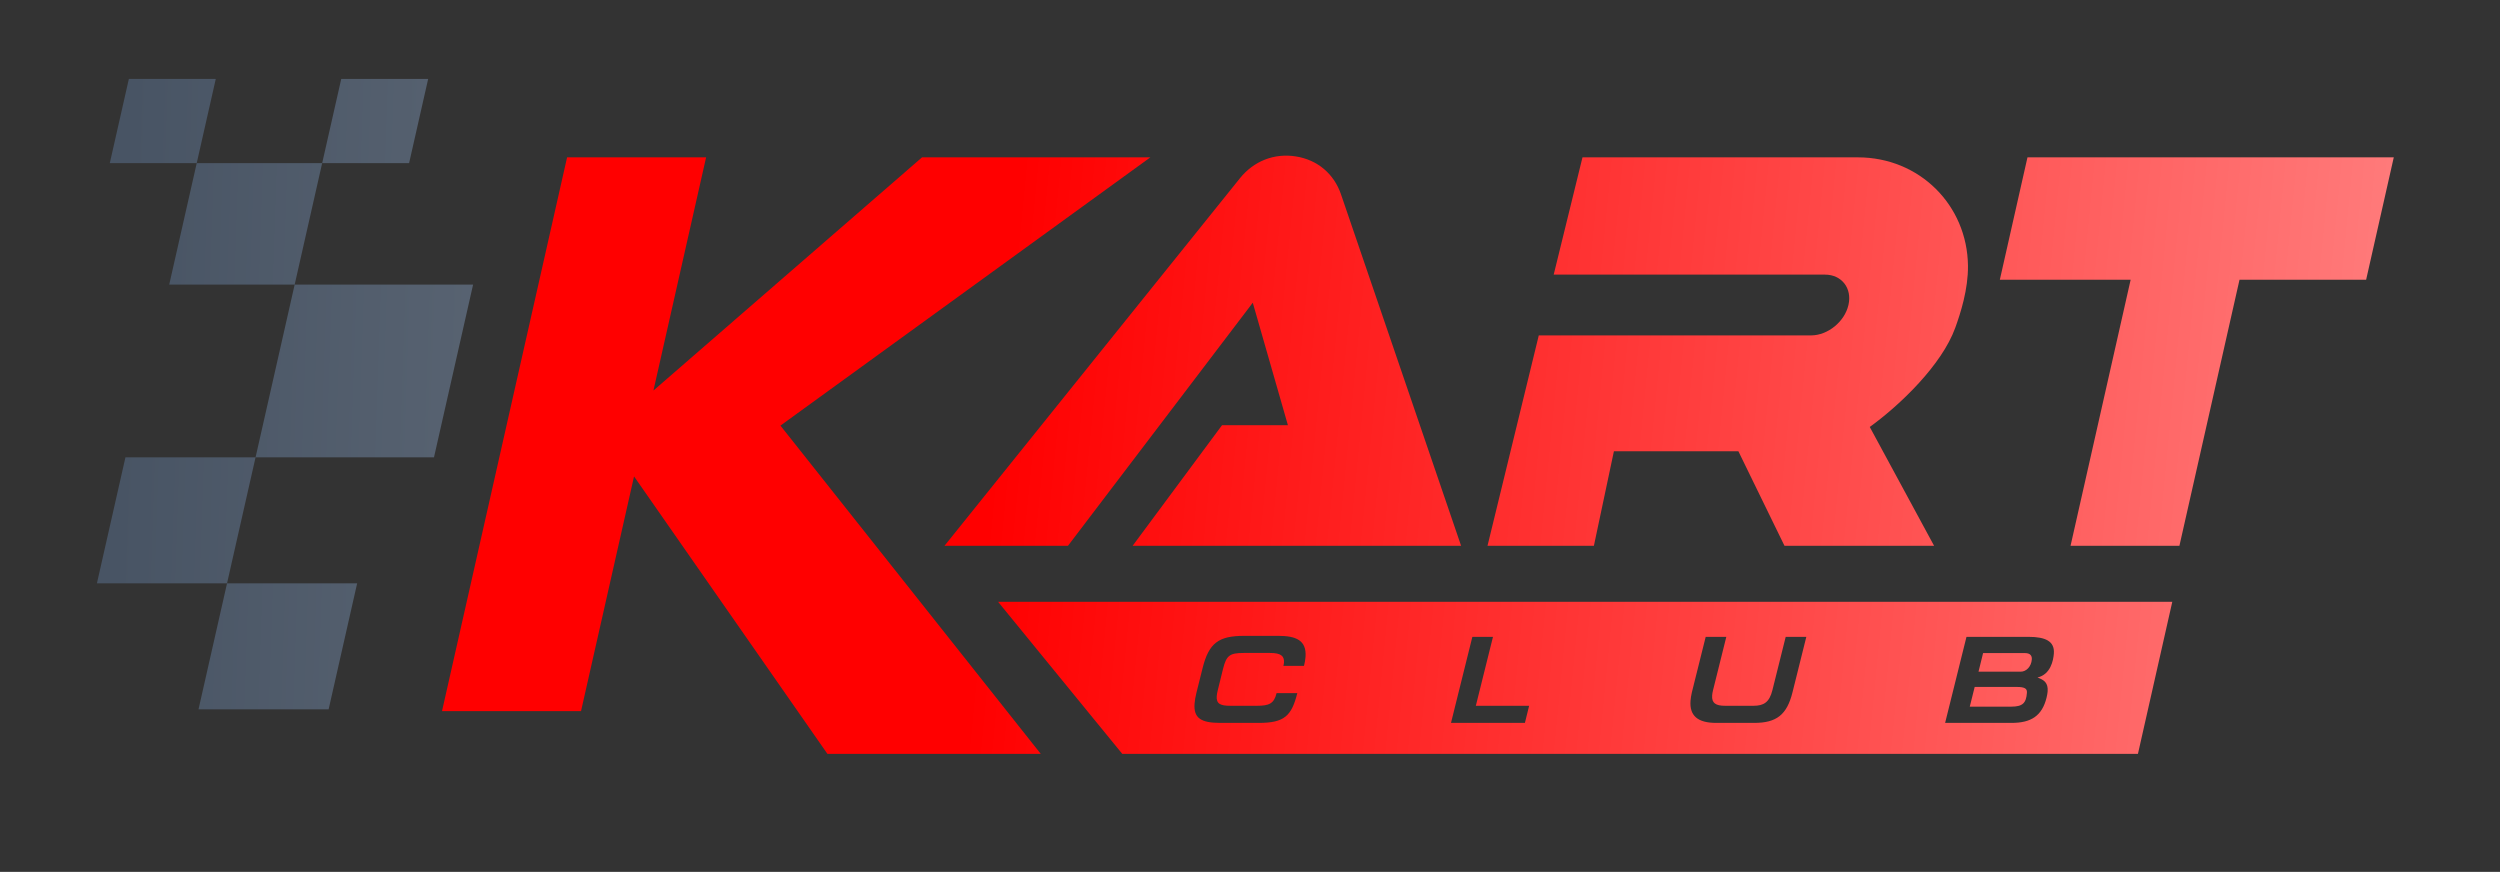
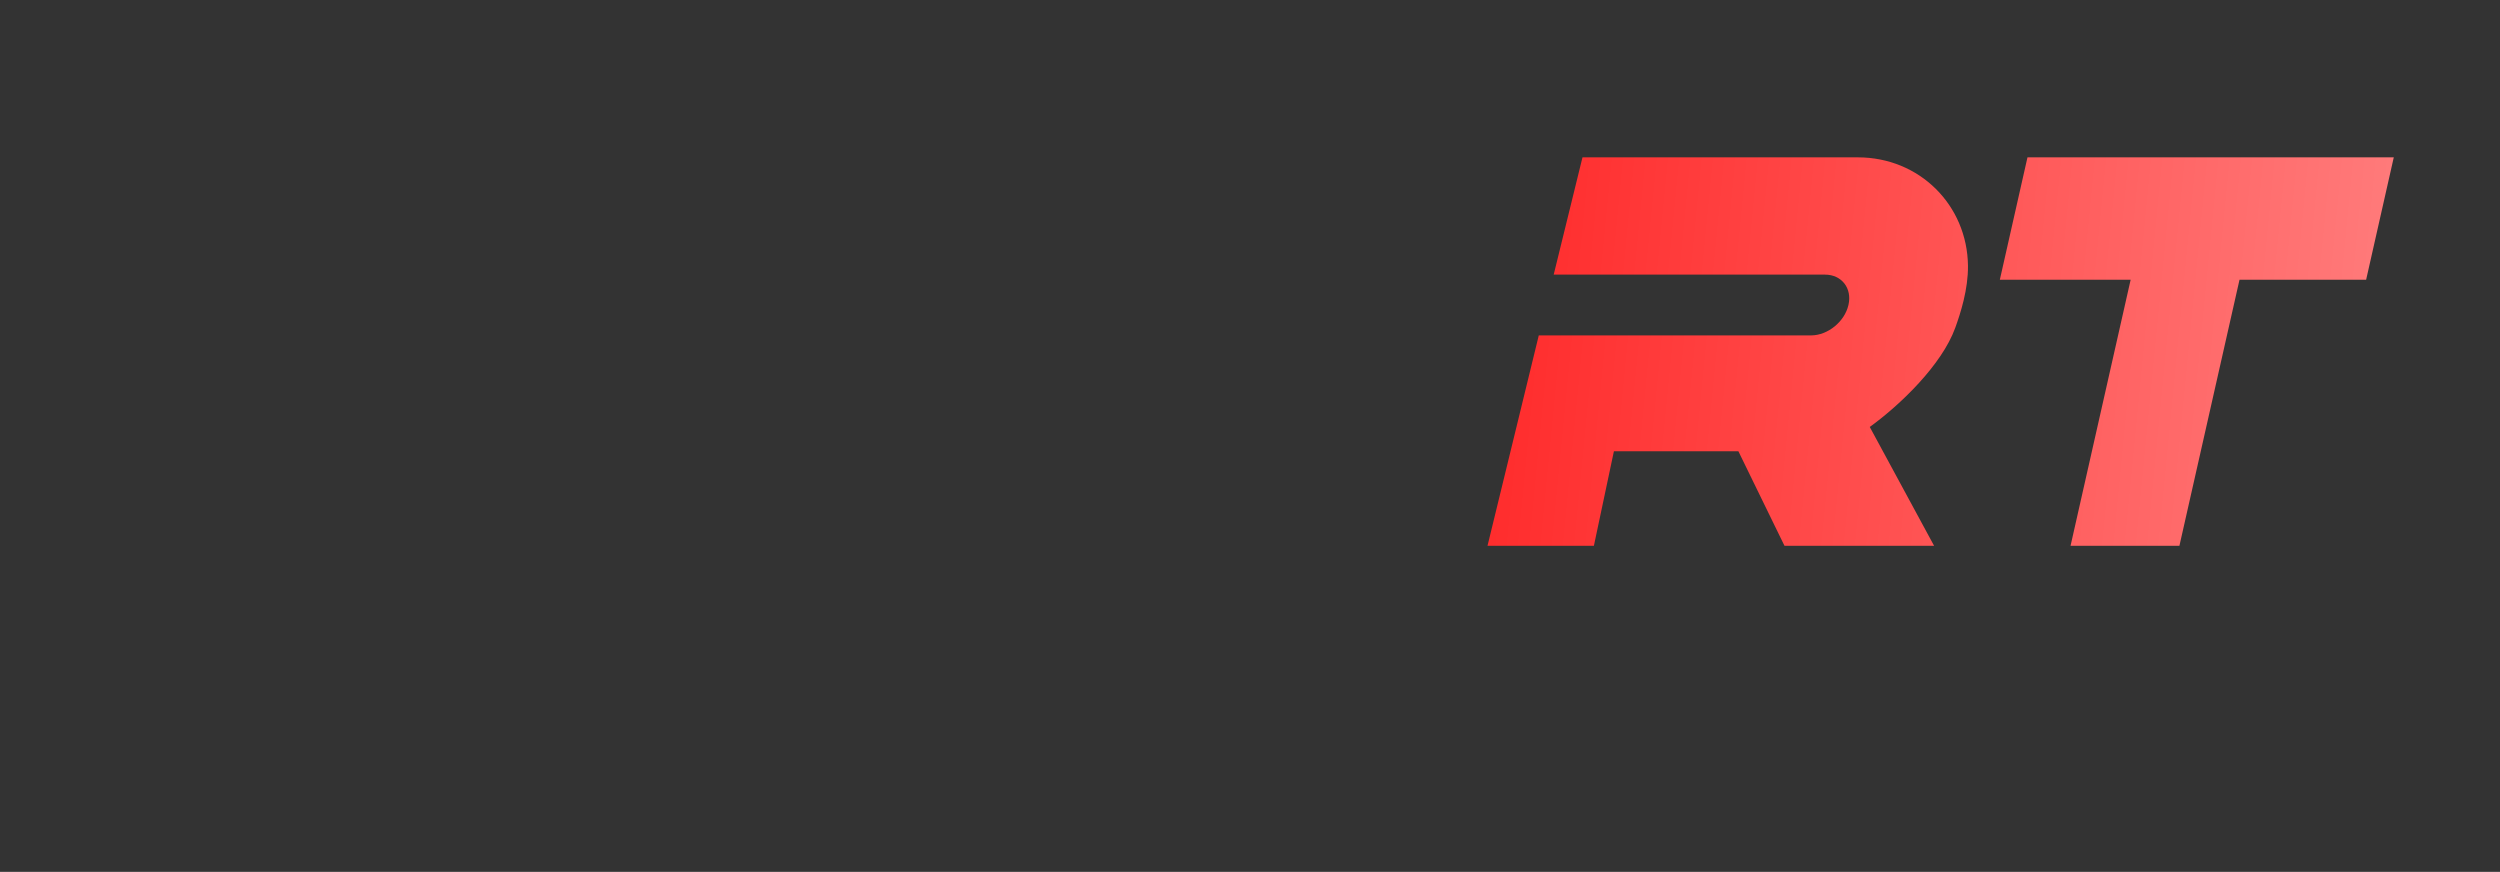
<svg xmlns="http://www.w3.org/2000/svg" xmlns:xlink="http://www.w3.org/1999/xlink" xml:space="preserve" width="800mm" height="279mm" version="1.1" style="shape-rendering:geometricPrecision; text-rendering:geometricPrecision; image-rendering:optimizeQuality; fill-rule:evenodd; clip-rule:evenodd" viewBox="0 0 80000 27900">
  <rect x="0" y="0" width="80000" height="27900" fill="#333333" stroke="none" />
  <defs>
    <style type="text/css">
   
    .fil1 {fill:url(#id0)}
    .fil3 {fill:url(#id1)}
    .fil5 {fill:url(#id2)}
    .fil4 {fill:url(#id3)}
    .fil0 {fill:url(#id4)}
    .fil2 {fill:url(#id5)}
   
  </style>
    <linearGradient id="id0" gradientUnits="userSpaceOnUse" x1="32114.74" y1="11117.46" x2="122558.9" y2="19947.26">
      <stop offset="0" style="stop-opacity:1; stop-color:red" />
      <stop offset="1" style="stop-opacity:1; stop-color:#FEFEFE" />
    </linearGradient>
    <linearGradient id="id1" gradientUnits="userSpaceOnUse" xlink:href="#id0" x1="32114.72" y1="11117.46" x2="122558.88" y2="19947.26">
  </linearGradient>
    <linearGradient id="id2" gradientUnits="userSpaceOnUse" xlink:href="#id0" x1="32114.72" y1="11117.46" x2="122558.83" y2="19947.26">
  </linearGradient>
    <linearGradient id="id3" gradientUnits="userSpaceOnUse" xlink:href="#id0" x1="32114.72" y1="11117.46" x2="122558.83" y2="19947.26">
  </linearGradient>
    <linearGradient id="id4" gradientUnits="userSpaceOnUse" x1="3945.29" y1="9955.44" x2="136876.05" y2="14486.59">
      <stop offset="0" style="stop-opacity:1; stop-color:#485464" />
      <stop offset="1" style="stop-opacity:1; stop-color:#FEFEFE" />
    </linearGradient>
    <linearGradient id="id5" gradientUnits="userSpaceOnUse" xlink:href="#id0" x1="32114.72" y1="11117.46" x2="122558.83" y2="19947.26">
  </linearGradient>
  </defs>
  <g id="Слой_x0020_1">
    <g id="_2367105803504">
-       <path class="fil0" d="M9429.55 9106.81l5709.73 0 -1251.75 5528.8 -5709.73 0 1251.75 -5528.8zm-3134.31 -3887.23l4014.41 0 -880.1 3887.23 -4014.41 0 880.1 -3887.23zm4624.26 -2693.48l2781.57 0 -609.79 2693.48 -2781.63 0 609.85 -2693.48zm-6796.03 0l2781.56 0 -609.79 2693.48 -2781.62 0 609.85 -2693.48zm-109.35 12109.51l4163.68 0 -912.79 4031.81 -4163.74 0 912.85 -4031.81zm3250.89 4031.81l4163.67 0 -912.79 4031.8 -4163.73 0 912.85 -4031.8z" />
      <g>
-         <path class="fil1" d="M35913.39 24124.78l-3974.27 -4866.22 37573.97 0 -1099.24 4866.22 -32500.46 0zm4936.87 -1944.29c-79.72,333.28 -235.9,404.68 -629.47,404.68l-846.72 0c-310.07,0 -457.1,-55.5 -438.8,-309.48 4.05,-55.5 16.54,-119 33.61,-190.4l168.5 -682.46c106.82,-432.53 219.62,-507.88 660.8,-507.88l846.8 0c333.92,0 458.51,91.25 442.76,309.49 -2.29,31.7 -13.99,83.34 -19.45,103.19l659.92 0c27.63,-107.15 42.41,-202.34 48.74,-289.64 38.37,-531.67 -309.36,-670.61 -869.85,-670.61l-1097.22 0c-810.9,0 -1125.46,226.23 -1326.61,1031.65l-195.51 781.61c-33.7,134.9 -54.2,253.98 -61.59,357.09 -33.26,460.27 202.02,615.01 826.13,615.01l1228.32 0c814.95,0 1049.35,-218.23 1233.51,-952.25l-663.87 0zm5581.47 952.25l2365.22 0 134.98 -547.57 -1705.4 0 548.79 -2206 -659.83 0 -683.76 2753.57zm8150.56 -2753.57l-442.05 1773.57c-23.05,99.15 -37.57,190.4 -43.64,273.74 -34.58,480.12 231.32,706.26 823.57,706.26l1212.48 0c711.57,0 1047.86,-253.89 1227.53,-980l442.06 -1773.57 -659.83 0 -425.33 1706.12c-95.65,388.79 -278.58,499.88 -604.57,499.88l-910.34 0c-294.14,0 -431.14,-83.25 -413.45,-329.33 3.43,-47.6 11.43,-103.1 27.89,-166.6l425.6 -1710.07 -659.92 0zm8876.39 519.73l1343.58 0c182.85,0 223.06,103.19 215.93,202.35 -16.9,234.13 -179.41,392.82 -358.29,392.82l-1347.64 0 146.42 -595.17zm-1214.77 2233.84l2122.81 0c624.1,0 977.73,-218.23 1123.79,-809.45 17.34,-75.35 30.18,-142.8 34.23,-198.3 20.06,-277.78 -116.5,-369.03 -325.73,-444.47 420.58,-99.15 508.31,-543.53 524.67,-769.67 28.07,-388.88 -263.79,-531.68 -808.35,-531.68l-1987.66 0 -683.76 2753.57zm945.7 -1150.64l1347.63 0c266.34,0 333.57,59.54 324.42,186.53 -23.76,329.25 -135.51,444.38 -505.15,444.38l-1323.79 0 156.89 -630.91z" />
        <g>
-           <path class="fil2" d="M30223.17 17466.2l9454.91 -11762.6c443.81,-552.14 1099.78,-808.01 1790.13,-698.29 690.35,109.72 1218.33,554.32 1443.21,1212.32l3844.26 11248.57 -10512.31 0 2862.15 -3860.93 2107.43 0 -1124.12 -3918.76 -5914.37 7779.69 -3951.29 0z" />
          <path class="fil3" d="M50639.59 5035.31l-921.33 3752.68 8681.2 0c535.9,0 873.71,437.58 750.69,972.46l0 0.06c-122.92,534.88 -661.93,972.46 -1197.83,972.46l-8711.64 0 -1640.76 6733.23 3404.65 0 640.1 -3025.31 3983.92 0 1475.4 3025.31 4787.52 0 -2059.31 -3803.32c991.05,-717.3 2306.39,-1992.35 2733.78,-3167.48 170.26,-468.29 418.33,-1236.4 409,-1995.79 -23.95,-1936.15 -1552.16,-3464.3 -3521.94,-3464.3 -1039.34,0 -8813.45,0 -8813.45,0z" />
          <polygon class="fil4" points="71664.47,8951.68 69741.23,17466.2 66257.42,17466.2 68180.67,8951.68 63994.73,8951.68 64879.29,5035.31 69065.23,5035.31 72549.04,5035.31 76600.93,5035.31 75716.37,8951.68 " />
        </g>
-         <polygon class="fil5" points="22595.55,5035.31 20910.11,12497.28 29505,5035.31 36811.41,5035.31 24974.06,13619.54 33305.29,24124.78 26478.1,24124.78 20289.48,15244.88 18592.92,22756.07 14144.19,22756.07 18146.82,5035.31 " />
      </g>
    </g>
  </g>
</svg>